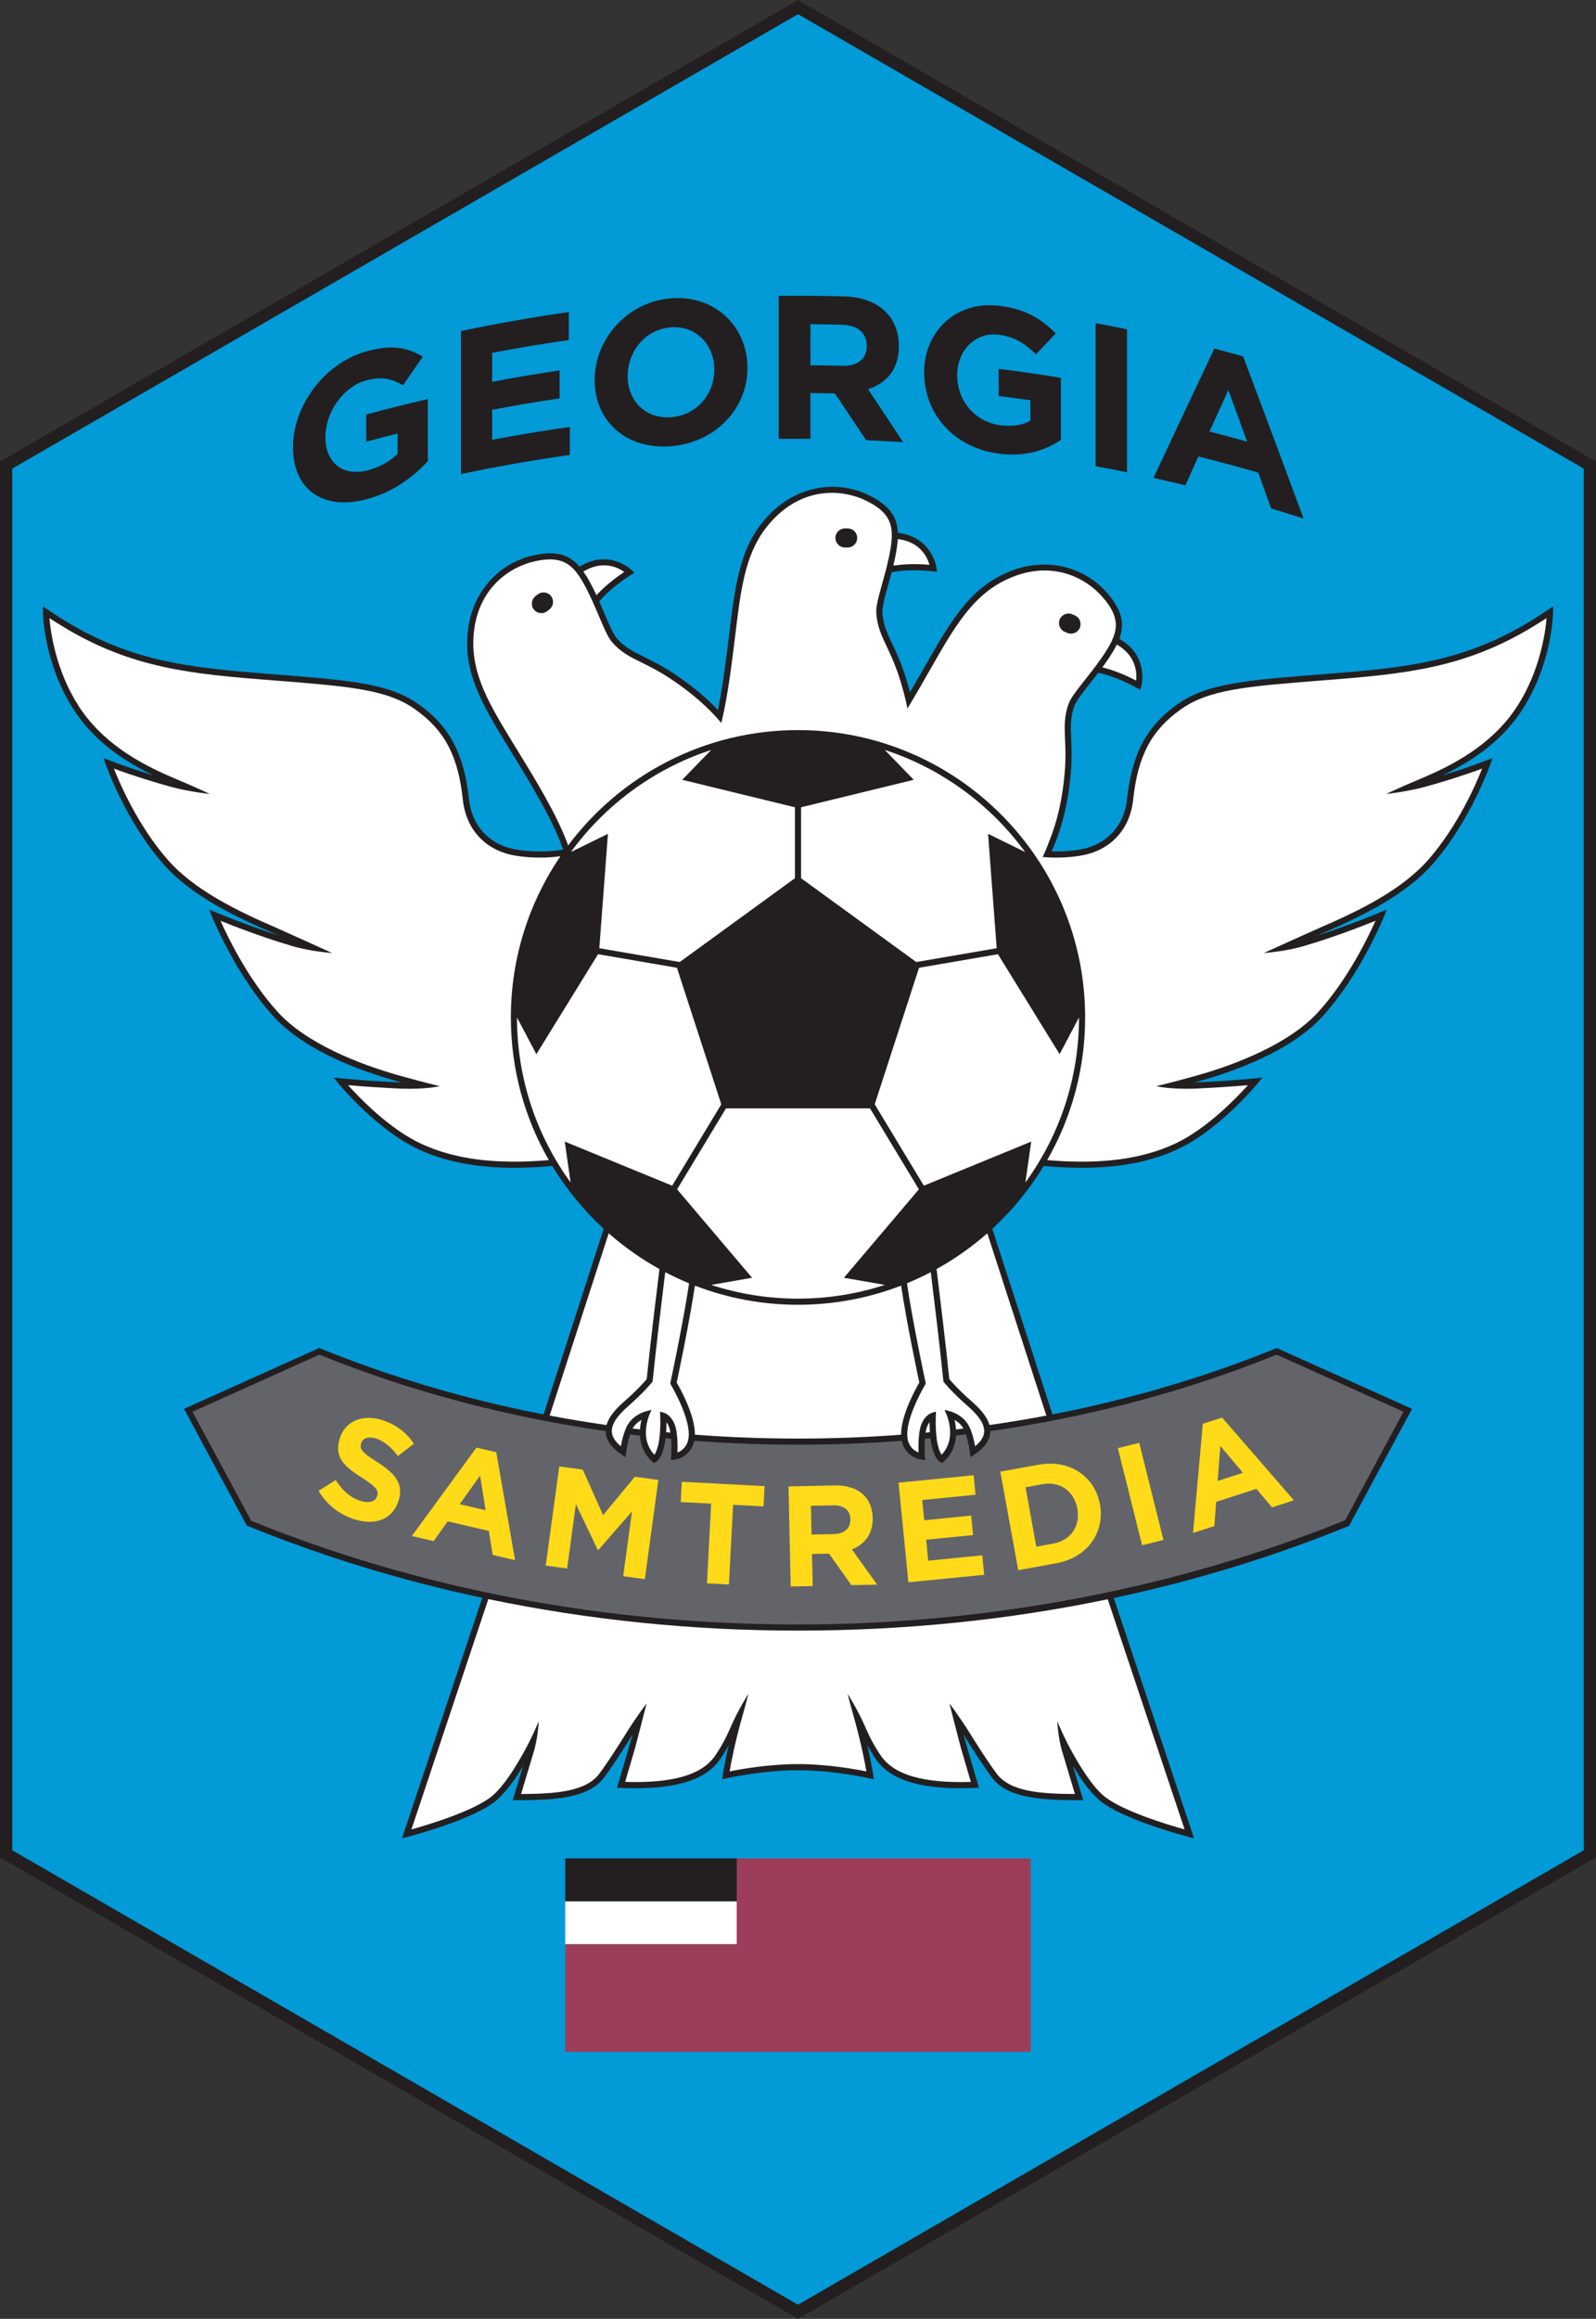
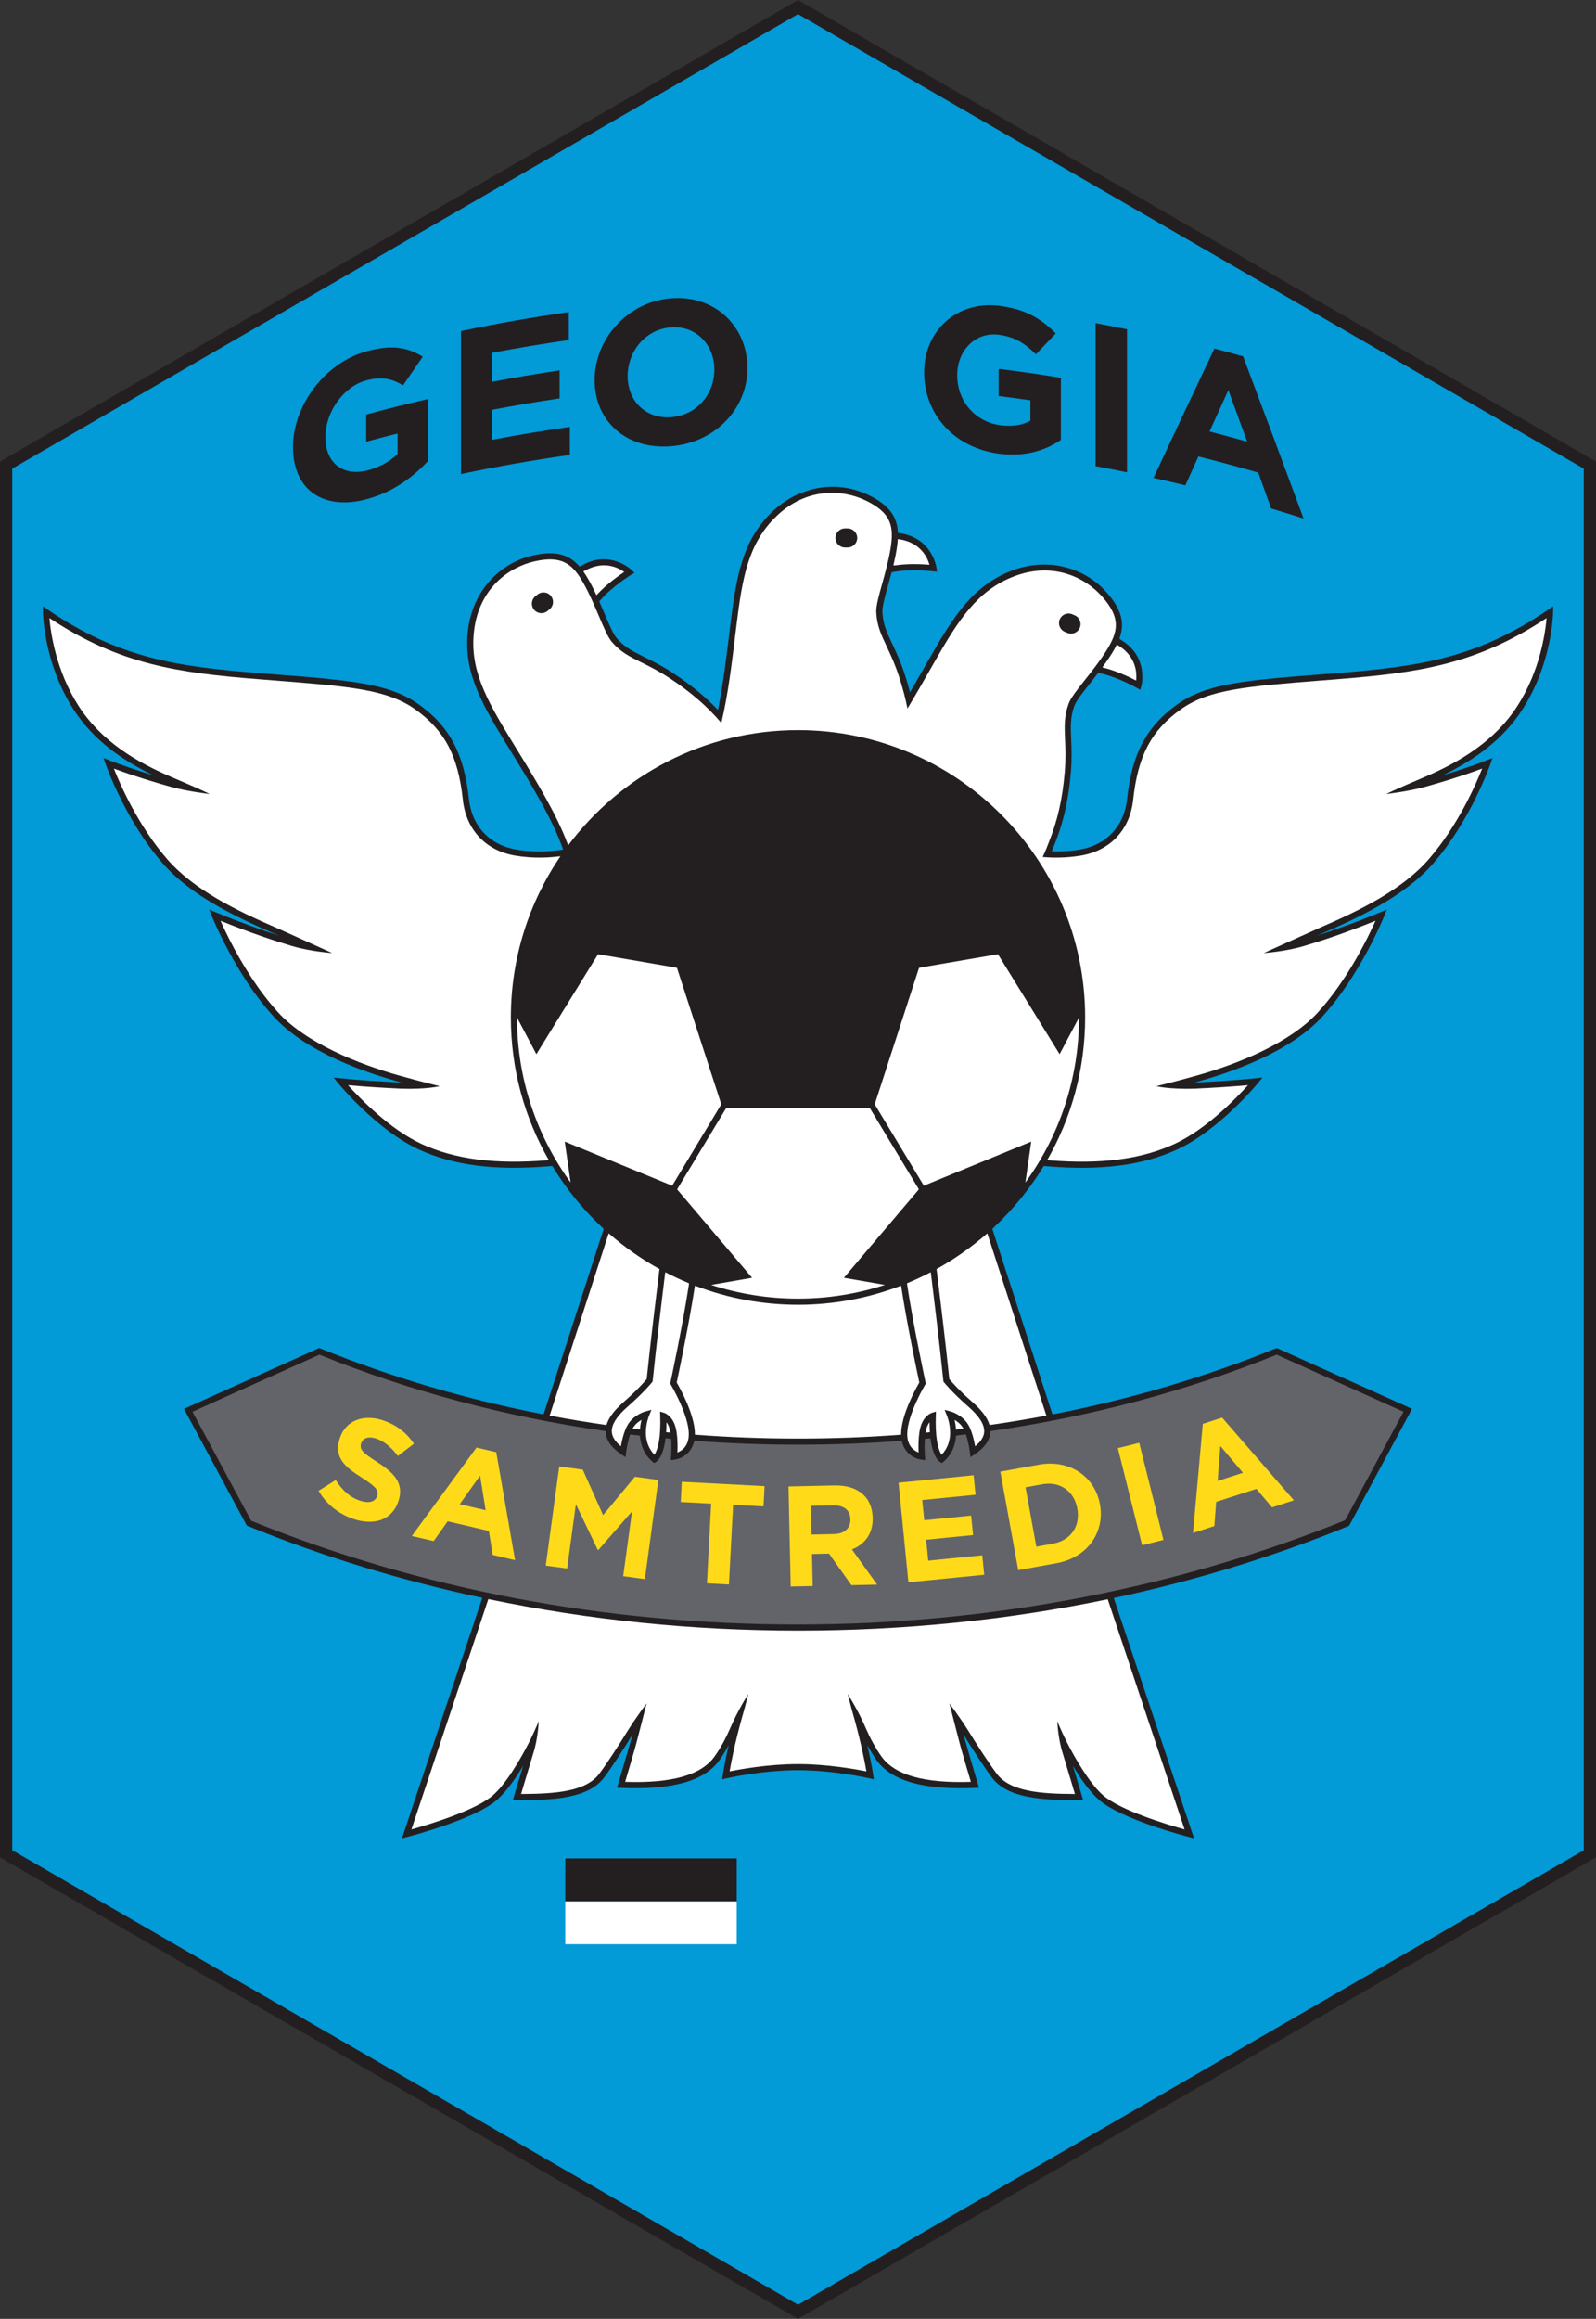
<svg xmlns="http://www.w3.org/2000/svg" width="481.59pt" height="699.23pt" viewBox="0 0 481.59 699.23" version="1.1">
  <rect x="0" y="0" width="481.59" height="699.23" fill="#333333" stroke="none" />
  <defs>
    <clipPath id="clip1">
      <path d="M 0 0 L 481.59 0 L 481.59 699.23 L 0 699.23 Z M 0 0 " />
    </clipPath>
  </defs>
  <g id="surface1">
    <g clip-path="url(#clip1)" clip-rule="nonzero">
      <path style=" stroke:none;fill-rule:nonzero;fill:rgb(13.699%,12.199%,12.5%);fill-opacity:1;" d="M 0 139.172 L 0 560.059 L 240.797 699.23 L 481.59 560.059 L 481.59 139.172 L 240.797 0.004 L 0 139.172 " />
    </g>
    <path style=" stroke:none;fill-rule:nonzero;fill:rgb(0.8%,60.399%,84.299%);fill-opacity:1;" d="M 240.797 4.27 C 242.625 5.328 476.07 140.25 477.895 141.305 C 477.895 143.422 477.895 555.809 477.895 557.926 C 476.07 558.98 242.625 693.902 240.797 694.961 C 238.969 693.902 5.523 558.98 3.695 557.926 C 3.695 555.809 3.695 143.422 3.695 141.305 C 5.523 140.25 238.969 5.328 240.797 4.27 " />
    <path style=" stroke:none;fill-rule:nonzero;fill:rgb(100%,100%,100%);fill-opacity:1;" d="M 170.566 573.32 L 222.312 573.32 L 222.312 586.258 L 170.566 586.258 L 170.566 573.32 " />
-     <path style=" stroke:none;fill-rule:nonzero;fill:rgb(61.2%,24.3%,35.3%);fill-opacity:1;" d="M 170.566 618.703 L 311.027 618.703 L 311.027 560.383 L 222.312 560.383 L 222.312 586.258 L 170.566 586.258 L 170.566 618.703 " />
    <path style=" stroke:none;fill-rule:nonzero;fill:rgb(13.699%,12.199%,12.5%);fill-opacity:1;" d="M 170.566 560.383 L 222.312 560.383 L 222.312 573.32 L 170.566 573.32 L 170.566 560.383 " />
    <path style=" stroke:none;fill-rule:nonzero;fill:rgb(13.699%,12.199%,12.5%);fill-opacity:1;" d="M 88.406 134.785 C 88.406 122.539 97.797 109.402 110.738 105.898 C 118.43 103.828 123.086 104.805 127.559 107.566 C 125.578 110.434 123.598 113.312 121.617 116.203 C 118.312 114.254 115.379 113.395 110.434 114.73 C 103.594 116.582 98.184 124.316 98.184 131.77 C 98.184 139.66 103.535 143.82 111.105 141.777 C 114.523 140.855 117.578 139.207 119.965 136.887 C 119.965 134.832 119.965 132.777 119.965 130.727 C 116.805 131.516 113.648 132.34 110.492 133.195 C 110.492 130.465 110.492 127.734 110.492 125.004 C 116.68 123.324 122.879 121.77 129.094 120.332 C 129.094 126.574 129.094 132.816 129.094 139.059 C 124.676 143.84 118.613 148.375 110.801 150.484 C 97.492 154.094 88.406 147.68 88.406 134.785 " />
    <path style=" stroke:none;fill-rule:nonzero;fill:rgb(13.699%,12.199%,12.5%);fill-opacity:1;" d="M 139.098 99.824 C 149.914 97.551 160.762 95.641 171.637 94.094 C 171.637 96.91 171.637 99.723 171.637 102.535 C 163.914 103.633 156.203 104.914 148.508 106.379 C 148.508 109.297 148.508 112.211 148.508 115.129 C 155.281 113.84 162.062 112.691 168.859 111.688 C 168.859 114.5 168.859 117.312 168.859 120.125 C 162.066 121.133 155.281 122.277 148.508 123.566 C 148.508 126.586 148.508 129.605 148.508 132.621 C 156.305 131.141 164.121 129.844 171.949 128.734 C 171.949 131.551 171.949 134.363 171.949 137.176 C 160.969 138.727 150.016 140.652 139.098 142.949 C 139.098 128.574 139.098 114.199 139.098 99.824 " />
    <path style=" stroke:none;fill-rule:nonzero;fill:rgb(13.699%,12.199%,12.5%);fill-opacity:1;" d="M 179.426 114.613 C 179.43 102.371 189.137 91.004 202.527 89.949 C 215.918 88.902 225.547 98.621 225.543 110.988 C 225.543 123.266 215.797 133.512 202.402 134.562 C 189.012 135.617 179.43 127.012 179.426 114.613 M 215.551 111.402 C 215.555 104.016 210.09 98.105 202.402 98.707 C 194.715 99.316 189.395 105.949 189.391 113.461 C 189.391 120.855 194.84 126.41 202.527 125.805 C 210.215 125.203 215.555 118.926 215.551 111.402 " />
-     <path style=" stroke:none;fill-rule:nonzero;fill:rgb(13.699%,12.199%,12.5%);fill-opacity:1;" d="M 234.977 89.223 C 241.602 89.141 248.223 89.195 254.844 89.387 C 260.371 89.543 264.652 91.297 267.504 94.285 C 269.926 96.82 271.227 100.293 271.227 104.48 C 271.227 111.445 267.441 115.566 261.922 117.359 C 265.457 122.648 268.996 127.973 272.527 133.336 C 268.809 133.094 265.086 132.895 261.363 132.738 C 258.219 128.008 255.074 123.305 251.93 118.637 C 249.465 118.578 247.004 118.543 244.539 118.523 C 244.539 123.121 244.539 127.723 244.539 132.324 C 241.352 132.301 238.164 132.309 234.977 132.344 C 234.977 117.969 234.977 103.594 234.977 89.223 M 254.223 110.312 C 258.879 110.441 261.547 108.109 261.547 104.348 C 261.547 100.281 258.691 98.055 254.035 97.926 C 250.871 97.84 247.703 97.785 244.539 97.762 C 244.539 101.891 244.539 106.02 244.539 110.145 C 247.77 110.172 250.996 110.227 254.223 110.312 " />
    <path style=" stroke:none;fill-rule:nonzero;fill:rgb(13.699%,12.199%,12.5%);fill-opacity:1;" d="M 278.855 112.223 C 278.852 99.977 288.469 90.586 301.582 92.219 C 309.379 93.199 314.07 96.016 318.574 100.547 C 316.578 102.629 314.586 104.727 312.586 106.836 C 309.25 103.574 306.285 101.555 301.273 100.93 C 294.344 100.066 288.832 105.648 288.832 113.102 C 288.832 120.992 294.285 127.281 301.953 128.242 C 305.418 128.676 308.508 128.238 310.918 126.859 C 310.918 124.809 310.918 122.754 310.918 120.699 C 307.727 120.242 304.535 119.812 301.336 119.418 C 301.336 116.688 301.336 113.953 301.336 111.227 C 307.605 112 313.867 112.898 320.117 113.918 C 320.117 120.16 320.117 126.402 320.117 132.645 C 315.676 135.684 309.562 137.816 301.645 136.828 C 288.16 135.156 278.852 125.117 278.855 112.223 " />
    <path style=" stroke:none;fill-rule:nonzero;fill:rgb(13.699%,12.199%,12.5%);fill-opacity:1;" d="M 330.598 97.445 C 333.758 98.027 336.918 98.645 340.074 99.289 C 340.074 113.664 340.074 128.039 340.074 142.414 C 336.918 141.766 333.758 141.152 330.598 140.566 C 330.598 126.195 330.598 111.816 330.598 97.445 " />
    <path style=" stroke:none;fill-rule:nonzero;fill:rgb(13.699%,12.199%,12.5%);fill-opacity:1;" d="M 366.434 105.113 C 369.328 105.867 372.219 106.648 375.102 107.457 C 381.199 123.637 387.285 139.934 393.348 156.348 C 390.094 155.309 386.836 154.301 383.566 153.328 C 382.273 149.723 380.973 146.113 379.672 142.516 C 373.664 140.777 367.641 139.152 361.605 137.641 C 360.301 140.535 358.992 143.438 357.688 146.348 C 354.48 145.57 351.273 144.828 348.062 144.113 C 354.199 130.996 360.324 117.996 366.434 105.113 M 376.324 133.18 C 374.434 127.984 372.543 122.801 370.652 117.629 C 368.758 121.781 366.863 125.941 364.969 130.117 C 368.758 131.094 372.543 132.113 376.324 133.18 " />
    <path style=" stroke:none;fill-rule:nonzero;fill:rgb(13.699%,12.199%,12.5%);fill-opacity:1;" d="M 240.797 533.789 C 251.648 533.789 262.25 536.207 262.355 536.23 L 263.668 536.535 L 263.48 535.199 C 263.473 535.145 262.973 531.734 261.715 526.223 C 262.559 527.773 263.469 529.316 264.48 530.734 C 268.996 537.055 278.727 539.801 294.227 539.129 L 295.414 539.074 L 295.074 537.938 C 295.047 537.844 292.84 530.488 290.719 523.031 C 293.27 527.145 296.723 532.555 299.301 535.988 C 304.039 542.301 314.445 542.824 325.605 542.824 L 326.848 542.824 C 326.848 542.824 325.113 537.039 323.734 532.449 C 325.859 536.031 328.531 539.941 331.453 542.586 C 338.016 548.523 357.805 553.668 358.641 553.887 L 360.289 554.309 L 359.75 552.699 L 336.074 481.855 L 336.703 481.727 C 361.074 476.508 384.617 469.277 407.078 460.098 L 407.305 459.684 L 426.074 424.824 L 385.285 406.492 L 385.082 406.555 C 363.859 415.191 341.344 421.855 317.922 426.434 L 317.555 426.465 L 299.43 370.566 L 299.863 370.129 C 305.691 364.688 310.773 358.449 314.93 351.598 L 315.648 351.645 C 332.07 353.051 344.664 351.445 355.152 346.633 C 367.727 340.859 379.031 327.242 379.504 326.664 L 380.934 324.934 L 378.699 325.16 C 372.77 325.762 365.848 326.172 360.363 326.426 C 371.434 323.453 389.133 317.305 398.98 306.578 C 410.465 294.074 417.57 276.492 417.641 276.316 L 418.453 274.285 L 416.43 275.117 C 408.793 278.266 402.41 280.527 397.383 282.141 C 410.328 276.621 423.922 270.148 432.469 260.359 C 443.75 247.434 449.633 230.648 449.691 230.48 L 450.34 228.605 L 448.484 229.316 C 443.969 231.055 439.422 232.555 435.371 233.781 C 444.629 229.285 453.453 223.184 459.449 213.84 C 468.32 200.02 468.625 185.227 468.633 184.605 L 468.656 182.824 L 467.188 183.828 C 445.516 198.625 427.844 201.016 403.359 202.973 L 398.703 203.344 C 375.684 205.16 364.129 206.074 355.258 212.383 C 345.957 218.996 341.562 227.277 340.09 240.965 C 339.211 249.113 333.891 254.797 325.863 256.172 C 322.922 256.672 320.125 256.789 317.754 256.734 L 317.34 256.672 C 320.508 249.535 322.348 242.012 323.113 233.07 C 323.477 228.848 323.34 225.68 323.219 222.887 C 323.055 219.051 322.938 216.277 324.188 212.848 C 324.746 211.324 326.684 208.875 328.926 206.039 C 329.73 205.027 330.57 203.965 331.414 202.859 C 331.414 202.859 332.445 203.109 332.68 203.168 C 337.715 204.426 342.977 207.398 343.043 207.438 L 344.066 208.023 L 344.391 206.891 C 344.418 206.793 346.742 198.172 338.328 193.004 L 337.762 192.594 C 339.367 188.23 338.73 184.066 333.961 178.676 C 326.871 170.668 315.574 168.094 305.18 172.121 C 293.68 176.582 287.883 185.547 280.355 198.715 L 279.297 200.566 C 277.777 203.227 276.277 205.855 274.781 208.414 L 274.59 208.73 C 274.152 207.059 273.656 205.355 273.094 203.609 C 271.793 199.578 270.441 196.711 269.246 194.18 C 267.609 190.707 266.43 188.199 266.258 184.551 C 266.184 182.926 267.02 179.918 267.992 176.434 C 268.336 175.207 268.695 173.918 269.043 172.594 L 269.371 172.508 C 274.68 171.457 281.465 172.254 281.551 172.266 L 282.719 172.406 L 282.578 171.234 C 282.566 171.137 281.352 162.156 271.398 160.746 L 270.934 160.668 C 270.738 156 268.547 152.395 262.039 149.262 C 252.402 144.621 240.992 146.621 232.969 154.355 C 224.086 162.922 222.215 173.43 220.371 188.484 L 220.113 190.59 C 219.129 198.672 218.176 206.492 216.762 213.504 L 216.652 214.105 C 212.887 210.145 208.547 206.578 203.332 203.117 C 199.805 200.773 196.961 199.371 194.449 198.137 C 191.008 196.438 188.52 195.211 186.113 192.465 C 185.043 191.242 183.824 188.363 182.414 185.035 C 181.914 183.855 181.391 182.617 180.832 181.359 L 181.16 180.973 C 184.668 176.898 190.352 173.371 190.422 173.328 L 191.426 172.711 L 190.586 171.883 C 190.516 171.812 184.086 165.652 175.531 170.512 L 174.863 170.832 C 171.812 167.324 167.855 165.887 160.832 167.484 C 150.402 169.855 142.719 178.527 141.262 189.578 C 139.648 201.809 144.73 211.199 152.664 224.125 L 153.793 225.965 C 160.359 236.645 166.574 246.758 169.816 255.871 L 169.93 256.18 C 167.703 256.551 162.055 257.25 155.73 256.172 C 147.699 254.797 142.383 249.113 141.504 240.965 C 140.031 227.277 135.633 218.996 126.336 212.383 C 117.465 206.074 105.91 205.16 82.891 203.344 L 78.23 202.973 C 53.746 201.016 36.078 198.625 14.406 183.828 L 12.938 182.824 L 12.961 184.605 C 12.969 185.227 13.27 200.02 22.141 213.84 C 28.137 223.184 36.965 229.285 46.219 233.781 C 42.172 232.555 37.625 231.055 33.109 229.316 L 31.254 228.605 L 31.902 230.48 C 31.961 230.648 37.844 247.434 49.125 260.359 C 57.668 270.148 71.266 276.621 84.211 282.141 C 79.184 280.527 72.801 278.266 65.164 275.117 L 63.141 274.285 L 63.953 276.316 C 64.023 276.492 71.129 294.074 82.609 306.578 C 92.457 317.305 110.16 323.453 121.23 326.426 C 115.742 326.172 108.824 325.762 102.895 325.16 L 100.66 324.934 L 102.086 326.664 C 102.562 327.242 113.867 340.859 126.441 346.633 C 136.984 351.473 149.668 353.066 166.223 351.617 L 166.664 351.609 C 170.848 358.504 175.965 364.77 181.84 370.234 L 182.164 370.562 L 164.215 425.918 L 163.988 426.492 C 140.512 421.93 117.945 415.262 96.676 406.617 L 96.309 406.488 L 56.422 424.422 L 55.516 424.824 L 74.473 460.027 L 74.891 460.199 C 97.449 469.379 121.094 476.605 145.535 481.812 L 145.34 482.379 L 121.844 552.699 L 121.305 554.309 L 122.949 553.887 C 123.789 553.668 143.574 548.523 150.137 542.586 C 153.059 539.941 155.734 536.031 157.855 532.449 C 156.48 537.039 154.742 542.824 154.742 542.824 L 155.984 542.824 C 167.145 542.824 177.555 542.301 182.289 535.988 C 184.867 532.555 188.324 527.145 190.875 523.031 C 188.754 530.488 186.547 537.844 186.52 537.938 L 186.18 539.074 L 187.363 539.129 C 202.863 539.801 212.594 537.055 217.109 530.734 C 218.121 529.316 219.035 527.773 219.875 526.223 C 218.617 531.734 218.121 535.145 218.113 535.199 L 217.922 536.535 L 219.234 536.23 C 219.34 536.207 229.945 533.789 240.797 533.789 " />
-     <path style=" stroke:none;fill-rule:nonzero;fill:rgb(100%,100%,100%);fill-opacity:1;" d="M 277.246 289.957 L 300.758 285.922 L 300.719 285.527 L 298.148 251.434 L 309.312 256.91 L 308.965 256.422 C 298.566 242.387 283.941 231.66 266.988 226.141 L 267.598 226.766 L 275.723 235.141 L 241.723 243.426 L 241.719 243.734 L 241.719 264.18 L 241.691 264.797 L 276.449 290.07 L 277.246 289.957 " />
    <path style=" stroke:none;fill-rule:nonzero;fill:rgb(100%,100%,100%);fill-opacity:1;" d="M 278.004 291.703 L 301.109 287.734 L 301.34 288.078 L 319.734 317.875 L 325.109 307.711 L 325.59 306.797 C 325.59 325.195 319.699 342.242 309.707 356.152 L 309.406 356.582 L 311.168 344.234 L 279.23 357.344 L 278.781 357.559 L 263.941 332.988 L 264.086 332.555 L 277.305 291.871 L 278.004 291.703 " />
    <path style=" stroke:none;fill-rule:nonzero;fill:rgb(100%,100%,100%);fill-opacity:1;" d="M 156.344 307.453 L 161.852 317.875 L 180.234 288.098 L 180.445 287.73 L 203.652 291.715 L 204.27 291.848 L 217.648 332.992 L 217.258 333.633 L 203.012 357.223 L 202.832 357.535 L 170.418 344.234 L 172.078 355.863 L 172.164 356.543 C 162 342.559 156 325.363 156 306.797 L 156.344 307.453 " />
-     <path style=" stroke:none;fill-rule:nonzero;fill:rgb(100%,100%,100%);fill-opacity:1;" d="M 172.578 256.484 C 182.891 242.539 197.371 231.855 214.16 226.285 L 214.594 226.145 L 205.863 235.141 L 239.883 243.43 L 239.871 243.734 L 239.871 264.215 L 239.863 264.82 L 205.137 290.07 L 204.652 290.012 L 180.859 285.926 L 180.871 285.547 L 183.441 251.434 L 172.293 256.902 L 172.578 256.484 " />
    <path style=" stroke:none;fill-rule:nonzero;fill:rgb(100%,100%,100%);fill-opacity:1;" d="M 218.781 334.688 L 204.57 358.215 L 204.324 358.645 L 226.938 385.301 L 215.16 387.348 L 214.594 387.449 C 222.848 390.137 231.656 391.59 240.797 391.59 C 249.809 391.59 258.496 390.176 266.648 387.559 L 267.031 387.449 L 254.648 385.301 L 277.023 358.926 L 277.254 358.602 L 262.535 334.234 L 262.062 334.211 L 219.094 334.211 L 218.781 334.688 " />
    <path style=" stroke:none;fill-rule:nonzero;fill:rgb(100%,100%,100%);fill-opacity:1;" d="M 240.797 531.941 C 249.676 531.941 258.285 533.512 261.434 534.148 C 261.023 531.742 259.953 526.07 257.875 518.559 C 256.609 514.18 255.789 510.789 255.789 510.789 C 255.789 510.789 258.918 515.648 261.305 521.23 C 262.488 523.992 264.133 527.066 265.984 529.66 C 269.996 535.273 278.848 537.766 292.957 537.309 C 292.426 535.527 291.297 531.73 290.055 527.434 C 289.617 525.922 286.488 513.664 286.488 513.664 C 286.488 513.664 289.258 517.258 292.238 521.98 C 294.773 526.07 298.223 531.469 300.781 534.879 C 304.84 540.289 314.172 540.926 324.359 540.969 C 323.969 539.66 322.051 533.258 320.66 528.629 C 319.242 524.242 319.035 519.008 319.035 519.008 C 319.035 519.008 320.984 523.934 324.02 529.238 C 326.277 533.18 329.344 538.188 332.695 541.219 C 337.871 545.902 352.539 550.273 357.449 551.645 C 356.582 549.055 340.004 499.445 334.254 482.238 L 333.812 482.332 C 303.871 488.527 272.703 491.691 240.801 491.691 C 208.828 491.691 177.496 488.48 147.359 482.195 L 147.195 482.66 C 141.32 500.246 125.004 549.074 124.145 551.645 C 129.055 550.273 143.719 545.902 148.898 541.219 C 152.246 538.188 155.316 533.18 157.57 529.238 C 160.605 523.934 162.559 519.008 162.559 519.008 C 162.559 519.008 162.352 524.242 160.934 528.629 C 159.543 533.258 157.621 539.66 157.23 540.969 C 167.422 540.926 176.754 540.289 180.812 534.879 C 183.367 531.469 186.816 526.07 189.355 521.98 C 192.332 517.258 195.105 513.664 195.105 513.664 C 195.105 513.664 191.973 525.922 191.535 527.434 C 190.293 531.73 189.168 535.527 188.637 537.309 C 202.746 537.766 211.598 535.273 215.605 529.66 C 217.461 527.066 219.102 523.992 220.285 521.23 C 222.672 515.648 225.805 510.789 225.805 510.789 C 225.805 510.789 224.984 514.18 223.715 518.559 C 221.637 526.07 220.57 531.742 220.156 534.148 C 223.309 533.512 231.918 531.941 240.797 531.941 " />
    <path style=" stroke:none;fill-rule:nonzero;fill:rgb(100%,100%,100%);fill-opacity:1;" d="M 210.164 387.848 C 219.691 391.461 230.016 393.438 240.797 393.438 C 251.621 393.438 261.988 391.441 271.551 387.801 L 271.902 387.668 C 273.594 398.883 276.871 414.426 277.398 416.891 C 276.516 418.402 271.906 426.582 271.906 432.449 L 271.883 432.617 C 261.629 433.395 251.258 433.785 240.801 433.785 C 230.332 433.785 219.953 433.391 209.688 432.617 L 209.684 432.449 C 209.684 426.582 205.074 418.402 204.195 416.891 C 204.719 414.43 207.992 398.906 209.688 387.695 L 210.164 387.848 " />
    <path style=" stroke:none;fill-rule:nonzero;fill:rgb(100%,100%,100%);fill-opacity:1;" d="M 207.527 386.797 C 205.223 385.836 202.965 384.773 200.762 383.621 L 200.672 384.102 C 199.754 391.551 197.973 406.211 196.949 416.32 L 196.922 416.586 L 196.758 416.801 C 196.66 416.918 194.387 419.789 189.449 424.109 C 186.199 426.953 184.609 429.387 184.609 431.531 C 184.609 431.625 184.613 431.719 184.621 431.809 C 184.719 433.289 185.664 434.73 187.348 436.113 C 187.668 434.32 188.328 431.395 189.492 429.504 C 191.309 426.551 194.625 425.641 194.766 425.602 L 196.566 425.121 L 195.855 426.848 C 195.785 427.016 194.891 429.254 194.891 432.008 C 194.891 434.172 195.52 436.633 197.465 438.68 C 198.129 437.688 199.25 435.125 199.25 428.945 C 199.25 428.316 199.238 427.645 199.215 426.938 L 199.164 425.652 L 200.402 426.02 C 200.504 426.051 202.969 426.828 203.906 430.582 C 204.344 432.32 204.449 434.504 204.449 436.254 C 204.449 436.926 204.434 437.5 204.414 437.992 C 205.754 437.469 207.836 436.09 207.836 432.449 C 207.836 426.617 202.477 417.613 202.426 417.523 L 202.238 417.211 L 202.312 416.855 C 202.355 416.656 206.121 399.094 207.922 387.004 L 207.527 386.797 " />
    <path style=" stroke:none;fill-rule:nonzero;fill:rgb(100%,100%,100%);fill-opacity:1;" d="M 198.938 383.074 C 198.059 390.168 196.211 405.359 195.141 415.855 C 194.562 416.547 192.332 419.133 188.234 422.719 C 185.547 425.07 183.887 427.184 183.172 429.211 L 183.004 429.703 C 177.234 428.875 171.516 427.926 165.844 426.852 L 166.055 426.238 L 183.68 371.875 L 183.883 372.074 C 188.523 376.121 193.594 379.688 199.02 382.684 L 198.938 383.074 " />
    <path style=" stroke:none;fill-rule:nonzero;fill:rgb(100%,100%,100%);fill-opacity:1;" d="M 337.309 194.547 C 342.031 197.422 342.891 201.426 342.891 203.965 C 342.891 204.449 342.855 204.859 342.816 205.219 C 340.965 204.25 337.039 202.344 333.109 201.367 L 332.641 201.227 C 333.629 199.887 334.594 198.496 335.473 197.078 C 336.047 196.152 336.559 195.258 336.992 194.375 L 337.309 194.547 " />
    <path style=" stroke:none;fill-rule:nonzero;fill:rgb(100%,100%,100%);fill-opacity:1;" d="M 180.41 179.031 C 183.141 176.094 186.645 173.609 188.367 172.465 C 186.555 171.176 182.199 168.941 176.621 172.016 L 176.023 172.312 C 176.602 173.129 177.152 174.023 177.699 174.992 C 178.52 176.445 179.277 177.961 179.98 179.473 L 180.41 179.031 " />
    <path style=" stroke:none;fill-rule:nonzero;fill:rgb(100%,100%,100%);fill-opacity:1;" d="M 270.105 170.5 C 274.082 169.891 278.395 170.129 280.469 170.305 C 279.863 168.176 277.859 163.676 271.496 162.629 L 270.91 162.578 C 270.852 163.555 270.73 164.57 270.559 165.641 C 270.301 167.262 269.953 168.887 269.574 170.48 L 270.105 170.5 " />
    <path style=" stroke:none;fill-rule:nonzero;fill:rgb(100%,100%,100%);fill-opacity:1;" d="M 168.656 258.238 C 165.773 258.605 160.879 258.926 155.418 257.992 C 146.527 256.473 140.637 250.184 139.664 241.16 C 138.238 227.891 134.199 220.242 125.266 213.891 C 116.809 207.875 105.426 206.977 82.742 205.184 L 78.086 204.816 C 53.895 202.883 36.258 200.488 14.918 186.375 C 15.285 190.699 16.867 202.199 23.695 212.844 C 30.508 223.453 41.184 229.836 51.914 234.383 C 61.629 238.496 63.27 239.422 63.27 239.422 C 63.27 239.422 56.875 238.711 51.602 237.27 C 46.918 235.973 40.672 234.098 34.363 231.762 C 36.211 236.441 41.668 249.008 50.516 259.145 C 58.488 268.273 71.168 274.512 83.48 279.816 C 85.18 280.551 100.234 287.371 100.234 287.371 C 100.234 287.371 93.734 286.938 88.102 285.254 C 82.949 283.738 75.676 281.332 66.539 277.652 C 68.73 282.57 74.984 295.539 83.973 305.328 C 92.461 314.574 108.141 320.863 120.562 324.34 C 127.852 326.387 132.68 327.516 132.68 327.516 C 132.68 327.516 128.895 328.512 121.086 328.27 C 116.281 328.043 110.395 327.703 105.023 327.219 C 108.508 331.094 117.605 340.539 127.211 344.949 C 137.266 349.566 149.391 351.141 165.184 349.852 L 165.598 349.801 C 158.316 337.121 154.152 322.438 154.152 306.797 C 154.152 288.793 159.672 272.051 169.109 258.184 L 168.656 258.238 " />
    <path style=" stroke:none;fill-rule:nonzero;fill:rgb(100%,100%,100%);fill-opacity:1;" d="M 297.676 372.102 C 293.137 376.059 288.18 379.555 282.887 382.512 L 282.605 382.652 C 283.461 389.555 285.363 405.148 286.453 415.855 C 287.031 416.547 289.258 419.133 293.359 422.719 C 296.148 425.16 297.832 427.348 298.496 429.441 L 298.598 429.699 C 304.227 428.895 309.812 427.969 315.348 426.926 L 315.738 426.852 L 297.926 371.918 L 297.676 372.102 " />
    <path style=" stroke:none;fill-rule:nonzero;fill:rgb(100%,100%,100%);fill-opacity:1;" d="M 280.496 383.793 C 278.371 384.895 276.191 385.914 273.965 386.84 L 273.672 387.004 C 275.469 399.09 279.238 416.656 279.277 416.855 L 279.355 417.211 L 279.168 417.523 C 279.113 417.613 273.754 426.617 273.754 432.449 C 273.754 436.09 275.84 437.469 277.18 437.992 C 277.16 437.5 277.141 436.926 277.141 436.254 C 277.141 434.504 277.25 432.32 277.684 430.582 C 278.621 426.828 281.086 426.051 281.191 426.02 L 282.426 425.652 L 282.379 426.938 C 282.355 427.645 282.344 428.316 282.344 428.945 C 282.344 435.125 283.465 437.688 284.125 438.68 C 286.074 436.633 286.703 434.172 286.703 432.008 C 286.703 429.254 285.805 427.016 285.734 426.848 L 285.027 425.121 L 286.828 425.602 C 286.969 425.641 290.285 426.551 292.098 429.504 C 293.266 431.395 293.922 434.32 294.242 436.113 C 295.93 434.73 296.875 433.289 296.973 431.809 C 296.98 431.719 296.98 431.625 296.98 431.531 C 296.98 429.387 295.395 426.953 292.141 424.109 C 287.207 419.789 284.93 416.918 284.836 416.801 L 284.672 416.586 L 284.645 416.32 C 283.598 405.988 281.762 390.898 280.863 383.617 L 280.496 383.793 " />
    <path style=" stroke:none;fill-rule:nonzero;fill:rgb(100%,100%,100%);fill-opacity:1;" d="M 314.617 258.418 C 317.539 258.68 321.664 258.762 326.172 257.992 C 335.066 256.473 340.953 250.184 341.926 241.16 C 343.355 227.891 347.395 220.242 356.328 213.891 C 364.785 207.875 376.168 206.977 398.848 205.184 L 403.508 204.816 C 427.699 202.883 445.336 200.488 466.672 186.375 C 466.309 190.699 464.727 202.199 457.895 212.844 C 451.086 223.453 440.41 229.836 429.68 234.383 C 419.965 238.496 418.32 239.422 418.32 239.422 C 418.32 239.422 424.719 238.711 429.988 237.27 C 434.676 235.973 440.918 234.098 447.23 231.762 C 445.379 236.441 439.926 249.008 431.074 259.145 C 423.105 268.273 410.426 274.512 398.113 279.816 C 396.41 280.551 381.359 287.371 381.359 287.371 C 381.359 287.371 387.855 286.938 393.488 285.254 C 398.645 283.738 405.914 281.332 415.055 277.652 C 412.859 282.57 406.605 295.539 397.621 305.328 C 389.129 314.574 373.449 320.863 361.031 324.34 C 353.738 326.387 348.914 327.516 348.914 327.516 C 348.914 327.516 352.699 328.512 360.508 328.27 C 365.309 328.043 371.195 327.703 376.566 327.219 C 373.086 331.094 363.988 340.539 354.379 344.949 C 344.359 349.555 332.285 351.129 316.566 349.867 L 315.996 349.793 C 323.273 337.113 327.438 322.434 327.438 306.797 C 327.438 259.02 288.57 220.152 240.797 220.152 C 212.449 220.152 187.242 233.836 171.426 254.938 L 171.246 254.395 C 167.863 245.328 161.785 235.434 155.367 224.996 L 154.238 223.156 C 146.512 210.57 141.562 201.449 143.094 189.82 C 144.738 177.352 153.547 171.035 161.242 169.285 C 169.57 167.391 172.777 170.023 176.09 175.898 C 177.891 179.094 179.391 182.633 180.711 185.754 C 182.246 189.375 183.457 192.234 184.723 193.68 C 187.371 196.707 190.137 198.07 193.633 199.793 C 196.094 201.004 198.879 202.379 202.309 204.656 C 208.531 208.789 213.473 213.062 217.672 218.008 L 217.816 217.34 C 219.68 209.402 220.793 200.281 221.949 190.812 L 222.203 188.711 C 224 174.047 225.809 163.828 234.25 155.688 C 243.305 146.957 254.129 147.504 261.238 150.926 C 268.934 154.633 269.801 158.691 268.734 165.348 C 268.156 168.969 267.121 172.672 266.211 175.938 C 265.156 179.727 264.32 182.715 264.41 184.637 C 264.598 188.652 265.914 191.441 267.574 194.969 C 268.746 197.449 270.07 200.258 271.336 204.18 C 272.391 207.461 273.219 210.598 273.824 213.66 L 274.082 213.223 C 276.348 209.465 278.605 205.508 280.902 201.484 L 281.961 199.633 C 289.289 186.809 294.914 178.086 305.848 173.848 C 317.578 169.301 327.344 173.992 332.574 179.902 C 338.238 186.297 337.465 190.375 333.906 196.102 C 331.969 199.219 329.582 202.234 327.48 204.895 C 325.039 207.977 323.113 210.41 322.453 212.211 C 321.074 215.992 321.203 219.07 321.371 222.965 C 321.488 225.703 321.625 228.809 321.273 232.91 C 320.59 240.891 319.109 247.473 316.539 253.832 C 315.391 256.926 314.617 258.418 314.617 258.418 M 258.66 162.211 C 258.66 160.621 257.371 159.336 255.785 159.336 L 254.965 159.336 C 253.379 159.336 252.09 160.621 252.09 162.211 C 252.09 163.797 253.379 165.086 254.965 165.086 L 255.785 165.086 C 257.371 165.086 258.66 163.797 258.66 162.211 M 166.254 179.719 C 165.266 178.477 163.453 178.273 162.215 179.262 L 161.57 179.77 C 160.328 180.762 160.125 182.57 161.113 183.812 C 162.102 185.055 163.91 185.258 165.152 184.27 L 165.797 183.758 C 167.035 182.77 167.242 180.961 166.254 179.719 M 325.832 189.309 C 326.445 187.844 325.758 186.16 324.297 185.547 L 323.535 185.227 C 322.074 184.609 320.387 185.301 319.773 186.766 C 319.156 188.227 319.848 189.914 321.312 190.527 L 322.07 190.848 C 323.531 191.461 325.215 190.773 325.832 189.309 " />
    <path style=" stroke:none;fill-rule:nonzero;fill:rgb(38.399%,39.2%,41.599%);fill-opacity:1;" d="M 271.801 434.477 C 261.57 435.246 251.227 435.633 240.801 435.633 C 230.398 435.633 220.09 435.246 209.891 434.484 L 209.469 434.543 C 208.605 438.477 205.363 439.934 203.527 440.145 L 202.41 440.273 L 202.5 439.152 C 202.504 439.129 202.598 437.875 202.598 436.242 C 202.598 435.508 202.578 434.699 202.523 433.891 L 202.293 433.848 C 201.914 433.809 200.832 433.684 200.832 433.684 C 200.117 439.48 198.18 440.715 197.902 440.863 L 197.344 441.16 L 196.863 440.746 C 194.211 438.461 193.285 435.57 193.113 432.961 L 192.746 432.84 C 191.992 432.75 190.133 432.555 190.133 432.555 C 189.297 435.004 188.941 437.863 188.938 437.898 L 188.758 439.391 L 187.508 438.559 C 184.527 436.57 182.934 434.34 182.777 431.93 C 182.766 431.789 182.762 431.652 182.762 431.512 L 182.43 431.488 C 152.328 427.145 123.492 419.438 96.688 408.617 L 96.395 408.477 C 84.895 413.648 59.43 425.094 58.086 425.699 C 58.715 426.863 69.352 446.621 75.781 458.562 L 76.105 458.699 C 126.633 479.176 182.645 489.844 240.801 489.844 C 298.422 489.844 355.191 478.895 405.867 458.422 L 406.152 457.934 C 412.609 445.938 422.891 426.844 423.508 425.699 C 422.164 425.094 396.73 413.66 385.223 408.488 L 384.883 408.629 C 358.078 419.445 329.242 427.148 299.141 431.492 L 298.828 431.512 C 298.828 431.652 298.824 431.789 298.816 431.93 C 298.66 434.34 297.066 436.57 294.086 438.559 L 292.836 439.391 L 292.652 437.898 C 292.648 437.863 292.301 435.035 291.473 432.594 L 291.32 432.539 C 290.449 432.648 289.574 432.754 288.699 432.855 L 288.48 432.898 C 288.32 435.52 287.402 438.441 284.73 440.746 L 284.25 441.16 L 283.691 440.863 C 283.41 440.715 281.477 439.484 280.762 433.703 L 279.07 433.863 C 279.012 434.684 278.992 435.5 278.992 436.242 C 278.992 437.875 279.09 439.129 279.09 439.152 L 279.184 440.273 L 278.066 440.145 C 276.215 439.934 272.926 438.449 272.102 434.438 L 271.801 434.477 " />
    <path style=" stroke:none;fill-rule:nonzero;fill:rgb(100%,85.5%,9.799%);fill-opacity:1;" d="M 96.121 449.543 L 101.305 446.281 C 103.199 449.254 105.465 451.484 108.746 452.551 C 111.332 453.387 113.223 452.867 113.797 451.105 C 114.316 449.504 113.598 448.367 109.195 445.578 C 103.891 442.227 100.68 439.414 102.555 433.629 C 104.246 428.422 109.547 426.332 115.41 428.234 C 119.598 429.594 122.738 432.062 124.891 435.348 L 120.066 439.039 C 118.094 436.449 115.941 434.574 113.52 433.785 C 111.102 433.004 109.469 433.699 108.988 435.176 C 108.379 437.062 109.41 438.074 113.961 440.957 C 119.293 444.363 121.895 447.52 120.246 452.605 C 118.395 458.309 113.008 460.098 106.816 458.09 C 102.469 456.68 98.57 453.738 96.121 449.543 " />
    <path style=" stroke:none;fill-rule:nonzero;fill:rgb(100%,85.5%,9.799%);fill-opacity:1;" d="M 143.777 436.504 L 149.742 437.898 L 155.422 470.445 L 148.664 468.863 L 147.516 461.645 L 135.086 458.738 L 130.859 464.703 L 124.266 463.164 L 143.777 436.504 M 146.539 455.395 L 144.863 444.949 L 138.73 453.57 L 146.539 455.395 " />
    <path style=" stroke:none;fill-rule:nonzero;fill:rgb(100%,85.5%,9.799%);fill-opacity:1;" d="M 168.754 442.184 L 175.844 443.152 L 181.984 456.871 L 191.57 445.297 L 198.66 446.262 L 194.586 476.172 L 188.047 475.281 L 190.711 455.754 L 180.551 467.383 L 180.379 467.359 L 173.77 453.574 L 171.129 472.973 L 164.676 472.094 L 168.754 442.184 " />
    <path style=" stroke:none;fill-rule:nonzero;fill:rgb(100%,85.5%,9.799%);fill-opacity:1;" d="M 214.582 453.406 L 205.41 452.926 L 205.73 446.809 L 230.711 448.121 L 230.387 454.238 L 221.215 453.758 L 219.953 477.785 L 213.32 477.438 L 214.582 453.406 " />
    <path style=" stroke:none;fill-rule:nonzero;fill:rgb(100%,85.5%,9.799%);fill-opacity:1;" d="M 237.93 448.219 L 251.727 447.918 C 255.562 447.832 258.562 448.844 260.59 450.785 C 262.305 452.43 263.262 454.781 263.328 457.715 C 263.434 462.586 260.871 465.703 257.066 467.211 L 264.672 477.824 L 256.914 477.996 L 250.148 468.484 L 245.02 468.594 L 245.23 478.254 L 238.59 478.398 L 237.93 448.219 M 251.617 462.586 C 254.848 462.516 256.664 460.75 256.605 458.117 C 256.547 455.273 254.531 453.852 251.297 453.922 L 244.699 454.066 L 244.891 462.73 L 251.617 462.586 " />
    <path style=" stroke:none;fill-rule:nonzero;fill:rgb(100%,85.5%,9.799%);fill-opacity:1;" d="M 271.129 447.09 L 293.785 444.84 L 294.367 450.719 L 278.277 452.316 L 278.883 458.41 L 293.043 457.004 L 293.625 462.883 L 279.465 464.289 L 280.09 470.598 L 296.398 468.98 L 296.98 474.859 L 274.109 477.129 L 271.129 447.09 " />
    <path style=" stroke:none;fill-rule:nonzero;fill:rgb(100%,85.5%,9.799%);fill-opacity:1;" d="M 301.848 443.766 L 313.43 441.66 C 322.762 439.965 330.379 445.199 331.91 453.645 C 333.43 462 328.16 469.664 318.828 471.363 L 307.246 473.469 L 301.848 443.766 M 317.754 465.465 C 323.102 464.492 326.051 460.23 325.078 454.887 C 324.125 449.625 319.848 446.59 314.5 447.559 L 309.453 448.477 L 312.707 466.383 L 317.754 465.465 " />
    <path style=" stroke:none;fill-rule:nonzero;fill:rgb(100%,85.5%,9.799%);fill-opacity:1;" d="M 337.309 436.676 L 343.754 435.066 L 351.074 464.352 L 344.629 465.961 L 337.309 436.676 " />
    <path style=" stroke:none;fill-rule:nonzero;fill:rgb(100%,85.5%,9.799%);fill-opacity:1;" d="M 362.941 429.344 L 368.77 427.461 L 390.434 452.406 L 383.828 454.539 L 379.117 448.949 L 366.973 452.875 L 366.43 460.168 L 359.988 462.25 L 362.941 429.344 M 375.055 444.098 L 368.227 436.02 L 367.426 446.566 L 375.055 444.098 " />
    <path style=" stroke:none;fill-rule:nonzero;fill:rgb(100%,100%,100%);fill-opacity:1;" d="M 193.145 430.648 C 193.23 429.703 193.391 428.855 193.559 428.148 C 192.719 428.633 191.746 429.367 191.066 430.469 L 190.844 430.746 C 191.594 430.84 192.344 430.93 193.094 431.02 L 193.145 430.648 " />
    <path style=" stroke:none;fill-rule:nonzero;fill:rgb(100%,100%,100%);fill-opacity:1;" d="M 201.031 431.422 C 201.074 430.652 201.098 429.816 201.098 428.918 C 201.098 428.902 201.098 428.887 201.098 428.871 C 201.477 429.359 201.855 430.004 202.113 431.031 L 202.289 431.988 C 201.863 431.949 201.438 431.91 201.012 431.867 L 201.031 431.422 " />
    <path style=" stroke:none;fill-rule:nonzero;fill:rgb(100%,100%,100%);fill-opacity:1;" d="M 290.777 430.742 L 290.527 430.469 C 289.848 429.367 288.875 428.633 288.035 428.148 C 288.227 428.953 288.406 429.941 288.477 431.051 C 288.477 431.051 290.102 430.828 290.777 430.742 " />
    <path style=" stroke:none;fill-rule:nonzero;fill:rgb(100%,100%,100%);fill-opacity:1;" d="M 279.277 432.016 C 279.332 431.672 279.398 431.344 279.477 431.031 C 279.734 430.004 280.117 429.359 280.496 428.871 C 280.496 428.887 280.496 428.902 280.496 428.918 C 280.496 429.988 280.527 430.969 280.586 431.859 L 279.277 432.016 " />
  </g>
</svg>